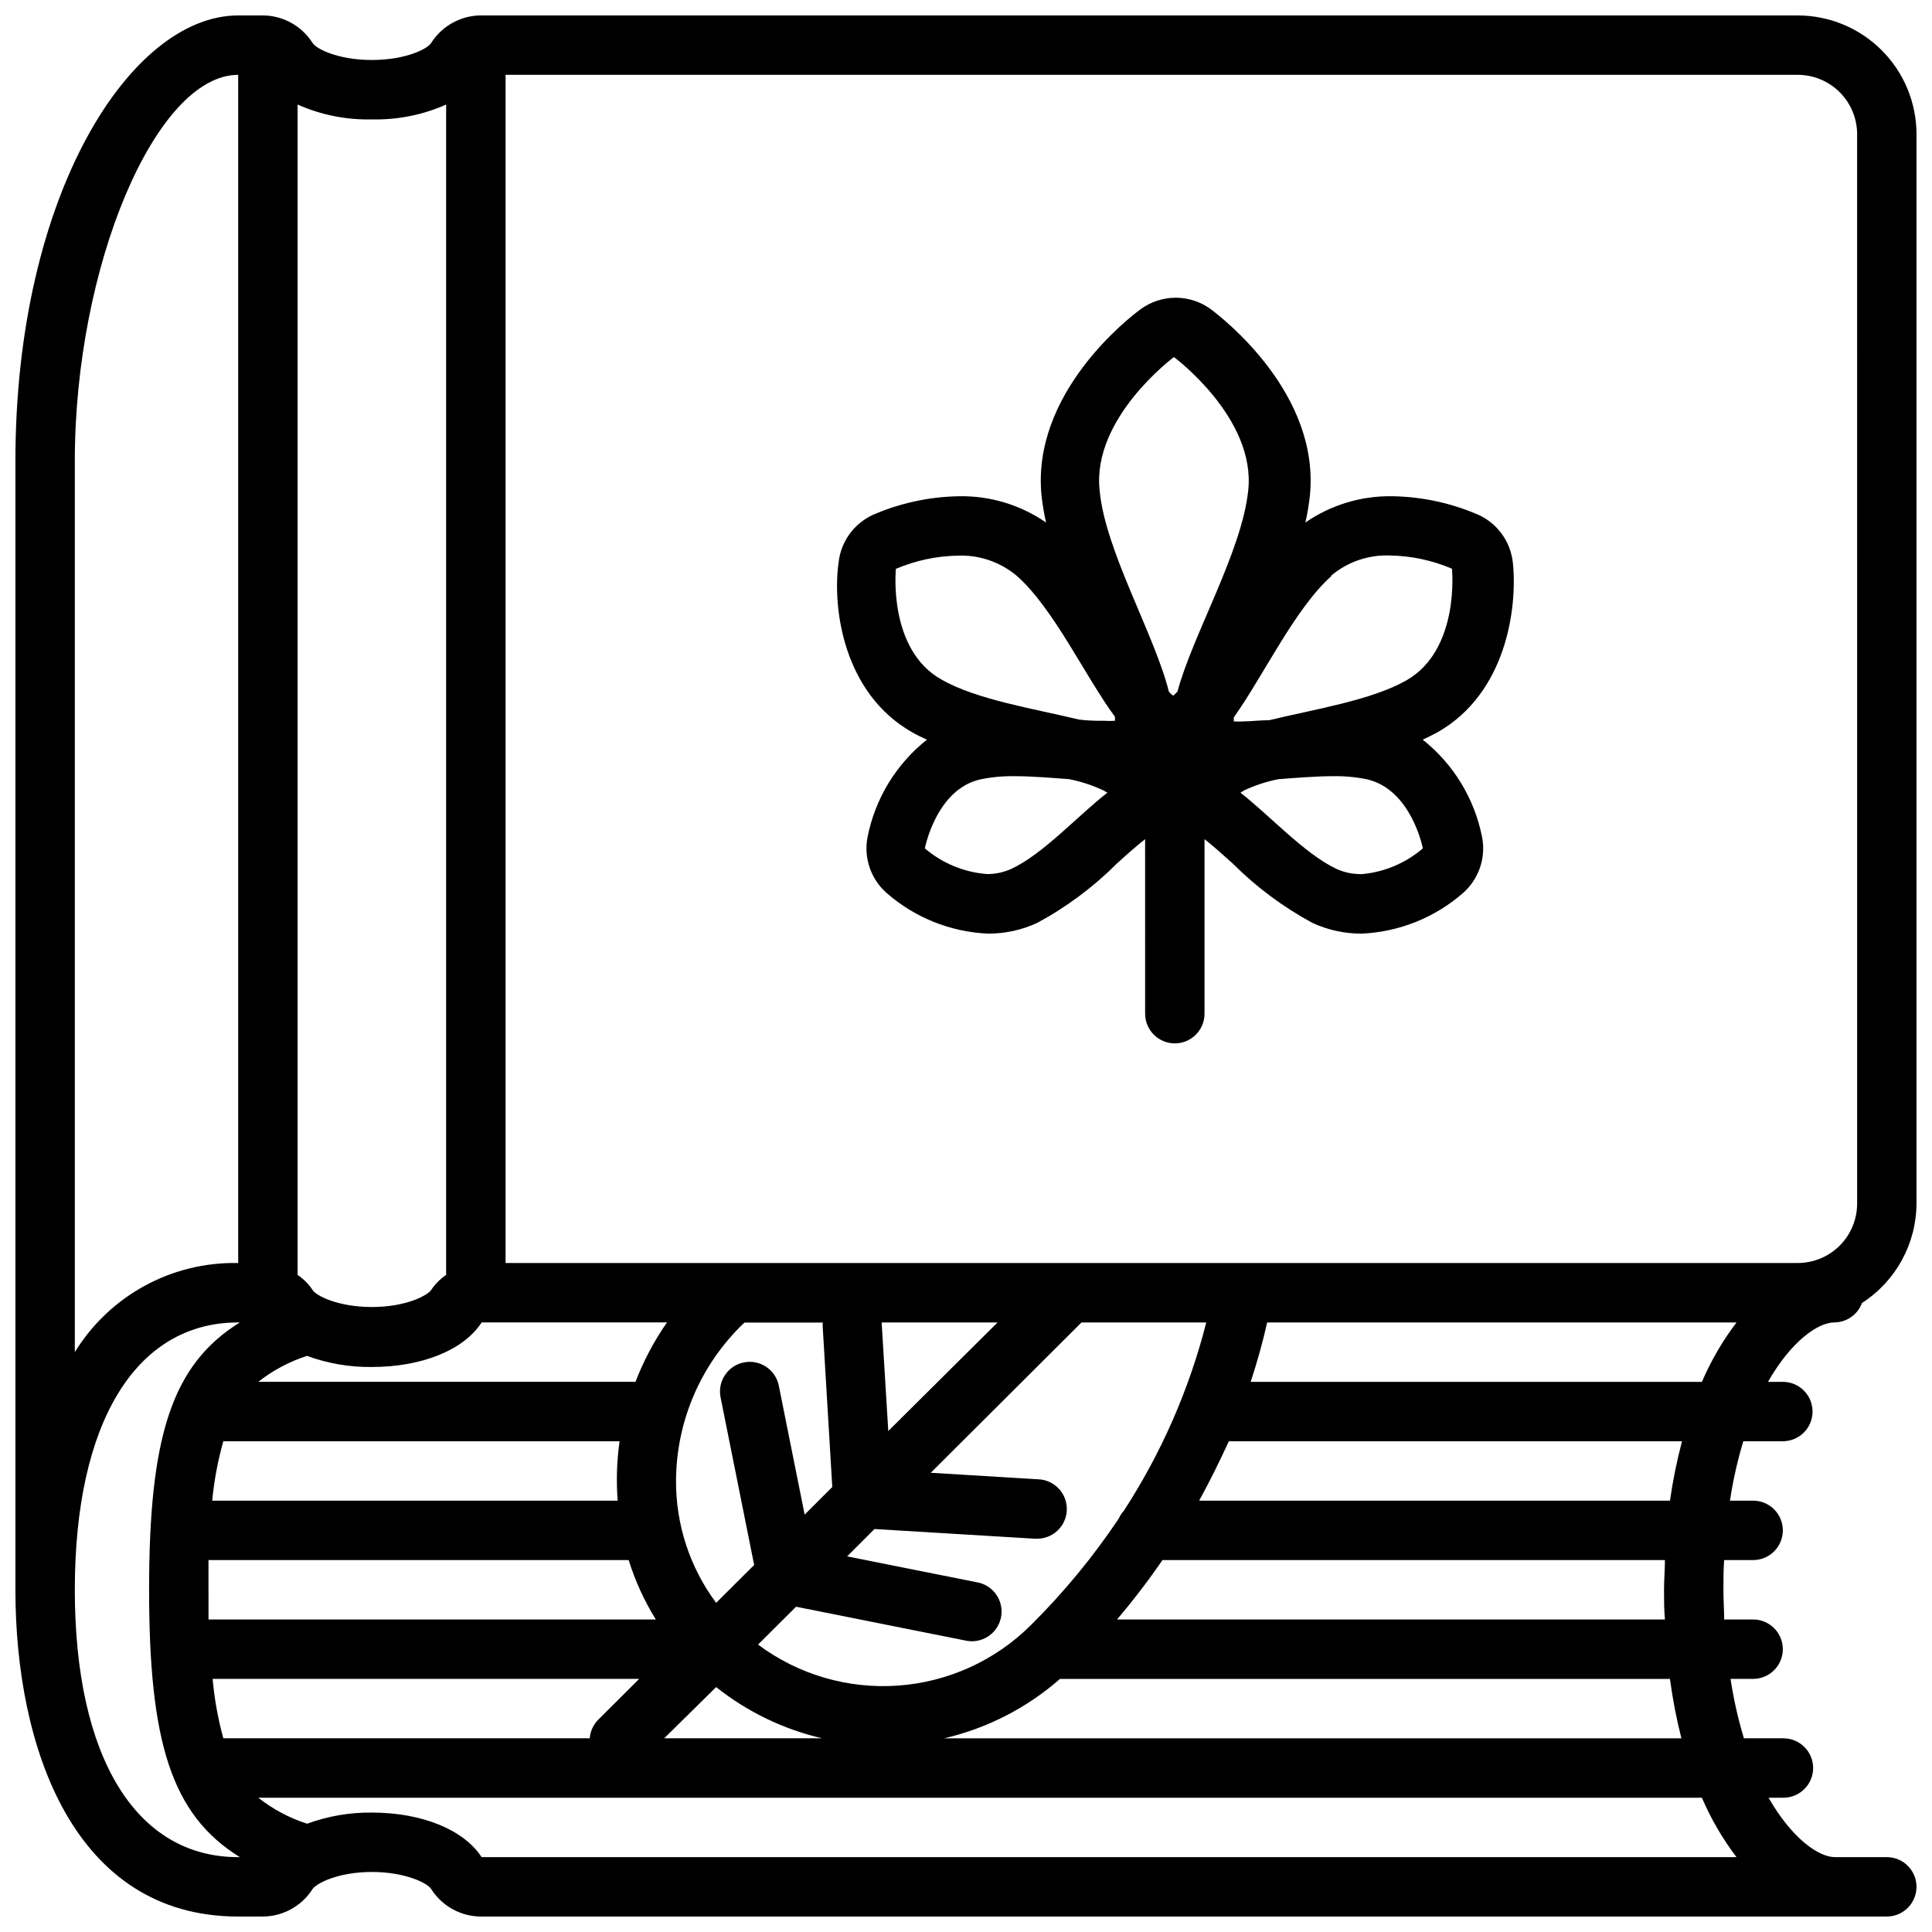
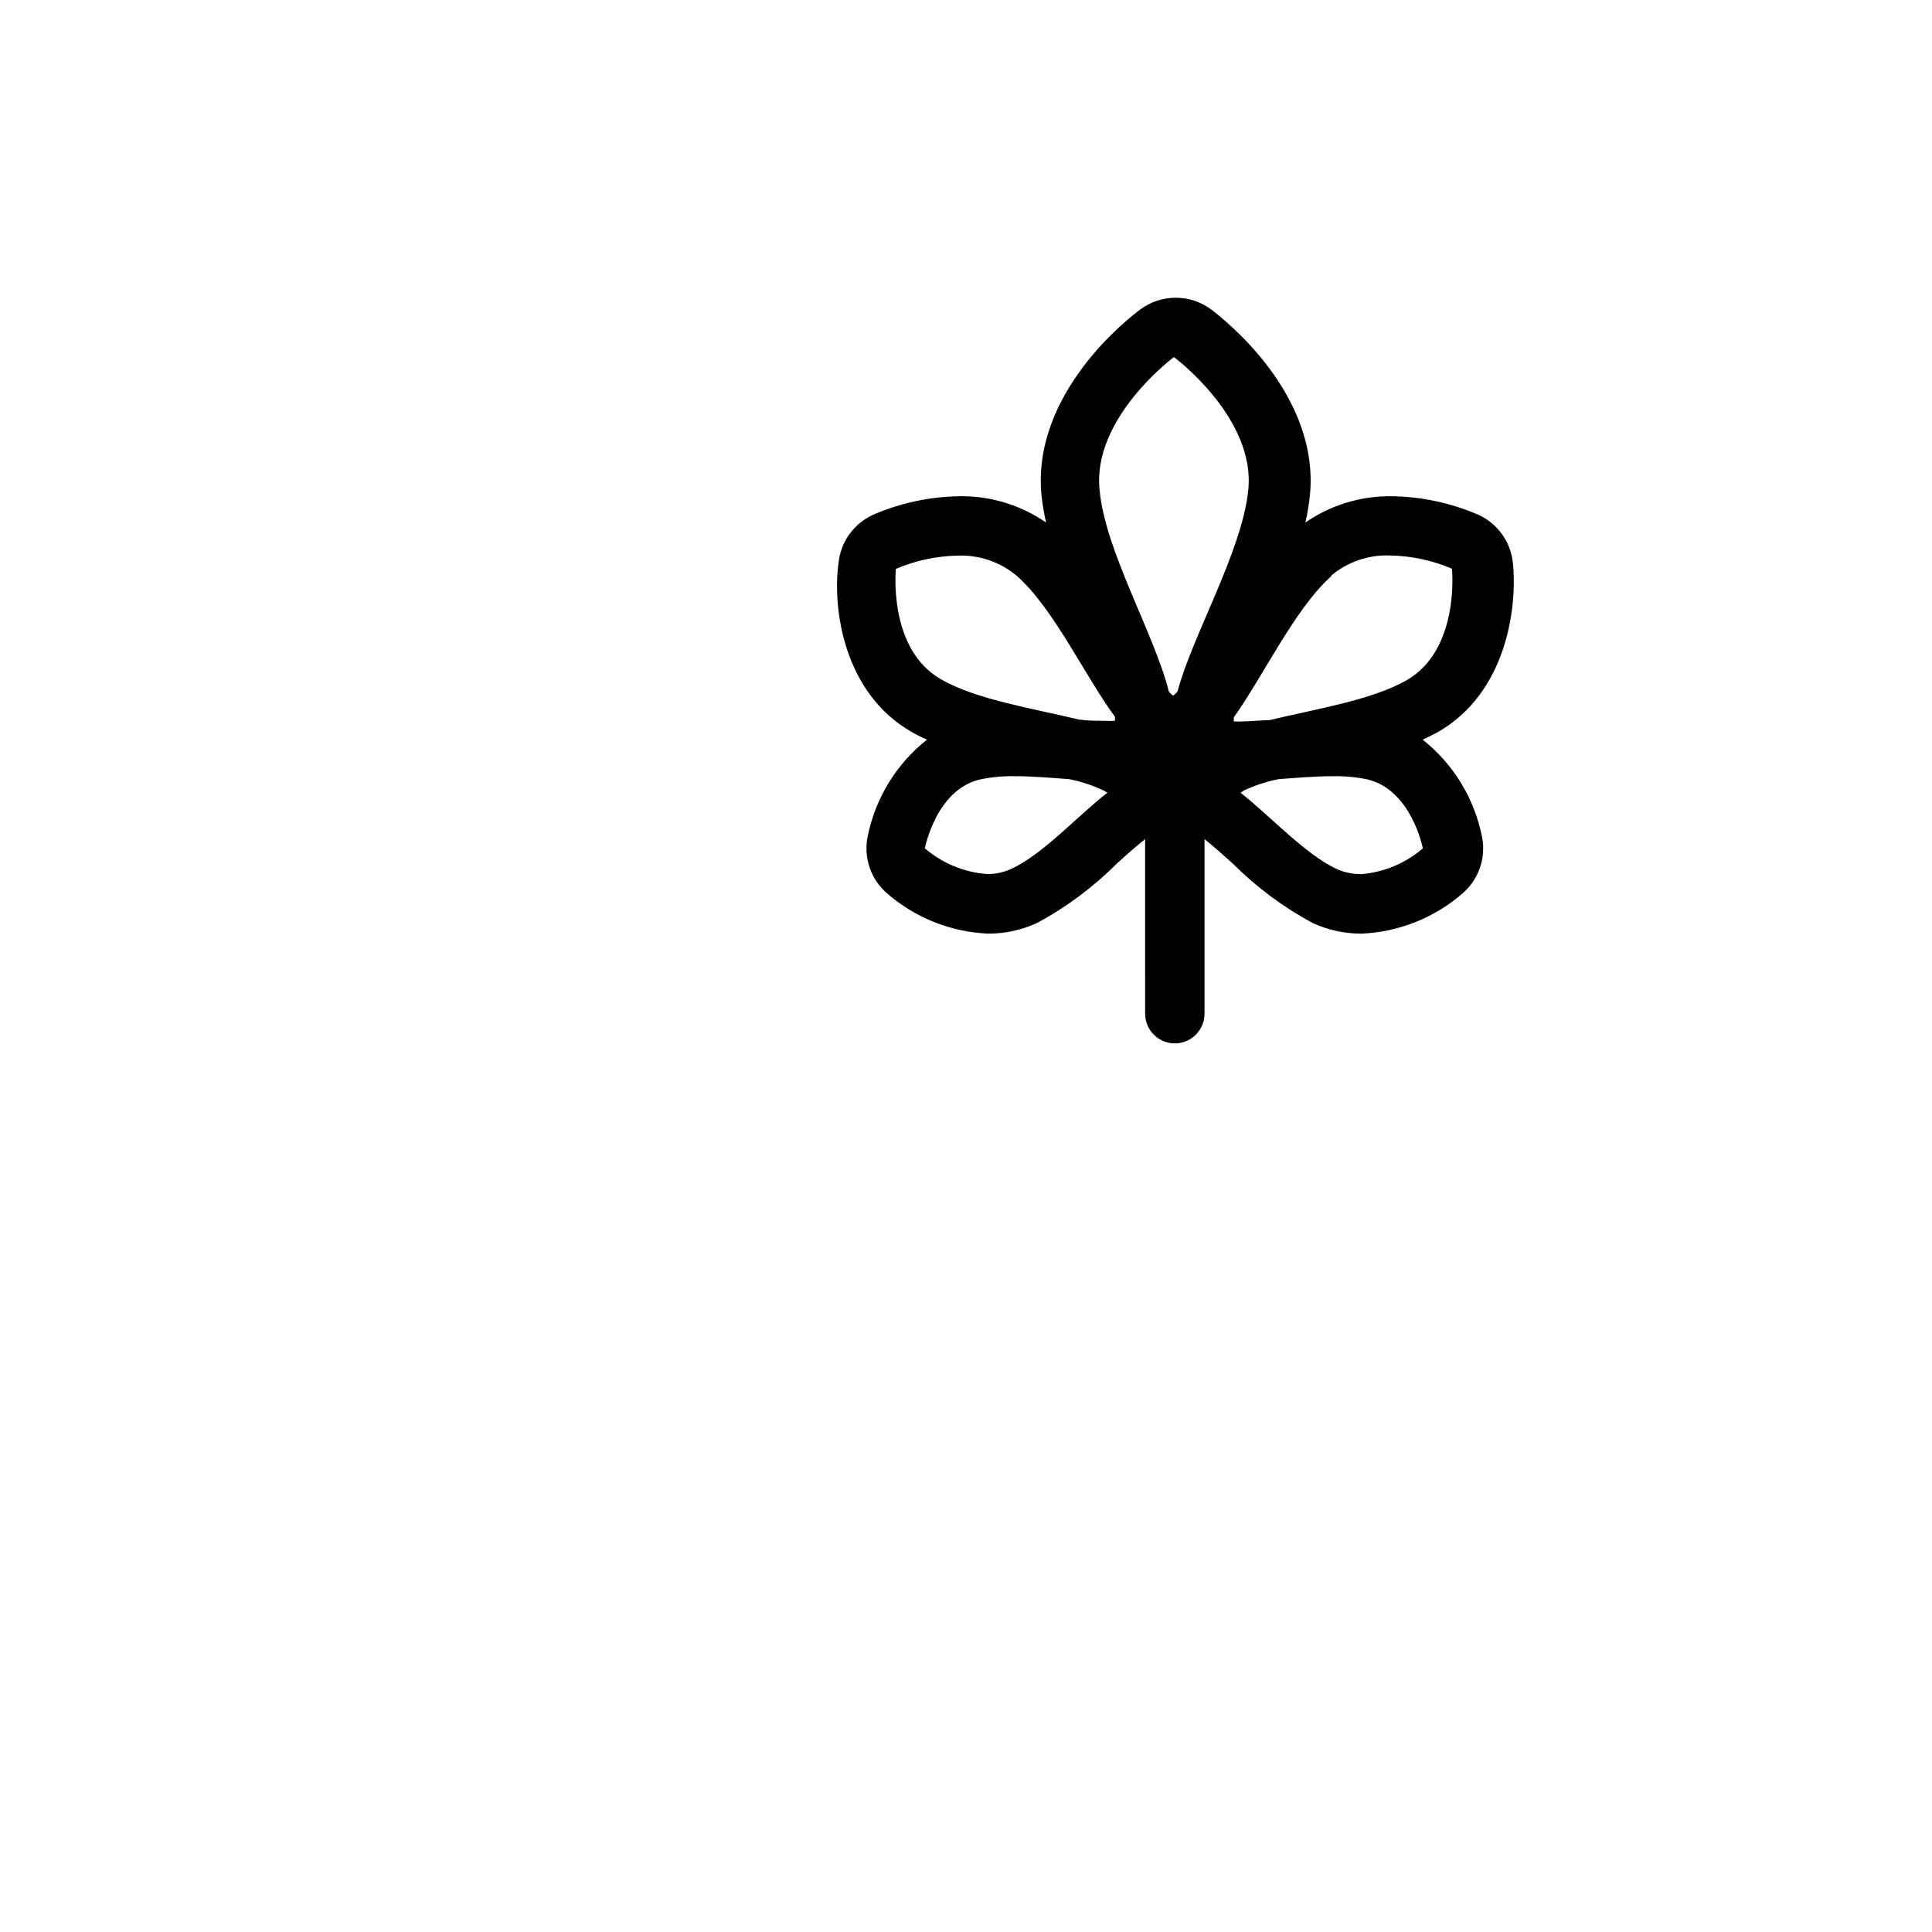
<svg xmlns="http://www.w3.org/2000/svg" width="800px" height="800px" version="1.1" viewBox="144 144 512 512">
  <defs>
    <clipPath id="a">
-       <path d="m148.09 148.09h503.81v503.81h-503.81z" />
+       <path d="m148.09 148.09h503.81v503.81h-503.81" />
    </clipPath>
  </defs>
  <g clip-path="url(#a)">
-     <path d="m620.41 148.09h-348.38c-5.535-0.168-10.75 2.582-13.738 7.242-0.824 1.535-6.652 4.566-15.742 4.566-9.094 0-14.918-3.031-15.742-4.566h-0.004c-2.984-4.66-8.203-7.41-13.734-7.242h-5.945c-28.496 0-59.039 47.43-59.039 118.08v299.14c0 41.879 15.508 86.594 59.039 86.594h5.945v-0.004c5.531 0.172 10.75-2.578 13.734-7.242 0.984-1.535 6.769-4.566 15.742-4.566 8.973 0 14.918 3.031 15.742 4.566h0.004c2.988 4.664 8.203 7.414 13.738 7.242h371.99c4.348 0 7.871-3.523 7.871-7.871s-3.523-7.871-7.871-7.871h-13.777c-4.25 0-11.375-4.922-17.555-15.742h3.938v-0.004c4.348 0 7.871-3.523 7.871-7.871 0-4.348-3.523-7.871-7.871-7.871h-10.469c-1.559-5.156-2.742-10.418-3.543-15.746h5.981c4.348 0 7.875-3.523 7.875-7.871 0-4.348-3.527-7.871-7.875-7.871h-7.676c0-2.559-0.195-5.156-0.195-7.871s0-5.312 0.195-7.871l7.676-0.004c4.348 0 7.875-3.523 7.875-7.871s-3.527-7.871-7.875-7.871h-6.141 0.004c0.801-5.328 1.984-10.59 3.539-15.746h10.473c4.348 0 7.871-3.523 7.871-7.871s-3.523-7.871-7.871-7.871h-3.938c6.18-10.824 13.305-15.742 17.555-15.742v-0.004c3.289-0.012 6.227-2.066 7.359-5.156 8.961-5.766 14.398-15.676 14.445-26.328v-283.39c0-8.352-3.316-16.359-9.223-22.266-5.902-5.906-13.914-9.223-22.266-9.223zm15.742 31.488 0.004 283.39c0 4.172-1.66 8.18-4.613 11.133-2.953 2.949-6.957 4.609-11.133 4.609h-342.43v-314.88h342.43c4.176 0 8.18 1.66 11.133 4.613s4.613 6.957 4.613 11.133zm-194.32 364.79c-0.551 0.609-1.004 1.301-1.34 2.047-6.805 10.172-14.613 19.641-23.301 28.262-9.43 9.391-21.918 15.078-35.195 16.023-13.273 0.949-26.445-2.91-37.109-10.867l10.078-10.035 44.754 8.934h-0.004c2.082 0.5 4.281 0.129 6.086-1.023 1.801-1.156 3.059-2.996 3.477-5.094 0.418-2.102-0.039-4.281-1.262-6.039-1.227-1.758-3.113-2.941-5.231-3.273l-34.281-6.852 7.242-7.242 42.391 2.559h0.473c4.348 0.133 7.977-3.285 8.105-7.633 0.133-4.348-3.285-7.981-7.633-8.109l-28.418-1.73 39.949-39.836h33.062c-4.508 17.719-11.887 34.578-21.844 49.91zm-216.48-41.051c5.504 2.023 11.332 3.023 17.199 2.949 13.266 0 24.363-4.488 29.086-11.809h49.121c-3.41 4.891-6.211 10.18-8.344 15.746h-99.973c3.871-3.047 8.258-5.379 12.949-6.887zm154.05 19.918-1.73-28.34v-0.434h30.699zm-14.84 14.836-7.32 7.32-6.887-34.363v0.004c-0.949-4.168-5.047-6.82-9.234-5.977s-6.938 4.875-6.195 9.086l8.934 44.594-10.078 10.035c-6.984-9.391-10.715-20.805-10.625-32.512 0.105-15.551 6.445-30.406 17.594-41.246l0.551-0.512h20.742c-0.043 0.469-0.043 0.945 0 1.414zm-165.31 27.238v-7.871l111.35-0.004c1.727 5.531 4.144 10.824 7.203 15.746h-118.55v-7.871zm3.938-39.359 105.01-0.004c-0.742 5.215-0.914 10.496-0.512 15.746h-107.45c0.504-5.328 1.492-10.598 2.953-15.746zm0 78.719c-1.422-5.152-2.367-10.422-2.836-15.746h113.04l-10.863 10.824c-1.305 1.324-2.102 3.066-2.242 4.922zm130.6-13.578h-0.004c8.242 6.559 17.844 11.195 28.105 13.578h-41.879zm-91.238-415.45c6.769 0.164 13.492-1.184 19.68-3.934v310.16c-1.551 1.051-2.887 2.387-3.938 3.938-0.984 1.535-6.769 4.566-15.742 4.566s-14.918-3.031-15.742-4.566h-0.004c-1.051-1.551-2.387-2.887-3.934-3.938v-310.16c6.188 2.75 12.91 4.098 19.68 3.934zm-78.723 90.531c0-51.641 21.453-102.34 43.297-102.34v314.88c-17.598-0.371-34.078 8.617-43.297 23.617zm0 299.14c0-44.359 16.18-70.852 43.297-70.852h0.434c-18.105 11.219-24.047 30.426-24.047 70.852 0 40.422 5.945 59.629 24.051 70.848h-0.438c-27.117 0-43.297-26.492-43.297-70.848zm440.36 70.848h-332.55c-4.723-7.242-15.742-11.809-29.086-11.809-5.852-0.07-11.668 0.934-17.16 2.953-4.691-1.512-9.078-3.844-12.949-6.891h382.58-0.004c2.406 5.602 5.484 10.891 9.172 15.746zm-14.602-31.488h-195.38c11.375-2.637 21.922-8.047 30.703-15.746h161.65c0.699 5.305 1.711 10.562 3.031 15.746zm-4.41-31.488h-145.16c4.281-5.039 8.301-10.297 12.043-15.746h133.16c0 2.598-0.234 5.156-0.234 7.871 0 2.719 0 5.277 0.234 7.875zm1.379-31.488h-124.77c2.914-5.312 5.473-10.547 7.871-15.742h120.09l0.004-0.004c-1.371 5.184-2.438 10.441-3.188 15.746zm-111.11-31.488c1.77-5.391 3.227-10.668 4.367-15.742h124.38v-0.004c-3.688 4.856-6.766 10.145-9.172 15.746z" />
-   </g>
+     </g>
  <path d="m385.71 338.05c1.219 0.707 2.519 1.34 3.938 1.969-8.16 6.469-13.742 15.641-15.746 25.859-1.047 5.465 0.867 11.074 5.039 14.758 7.477 6.547 16.957 10.348 26.883 10.785 4.496 0.016 8.945-0.949 13.027-2.832 7.773-4.195 14.895-9.5 21.137-15.746 2.203-2.008 5.234-4.723 7.477-6.453l0.004 46.246c0 4.348 3.523 7.871 7.871 7.871s7.871-3.523 7.871-7.871v-46.246c2.242 1.73 5.234 4.449 7.477 6.453 6.246 6.246 13.367 11.551 21.137 15.746 4.086 1.883 8.531 2.848 13.031 2.832 9.926-0.438 19.406-4.238 26.883-10.785 4.168-3.684 6.082-9.293 5.035-14.758-2.004-10.219-7.586-19.391-15.742-25.859 1.301-0.59 2.598-1.258 3.938-1.969 18.344-10.43 21.176-33.141 19.957-44.91h-0.004c-0.57-5.527-4.012-10.344-9.051-12.676-7.246-3.156-15.047-4.84-22.949-4.957-8.199-0.133-16.238 2.305-22.984 6.965 0.523-2.297 0.918-4.625 1.18-6.965 2.832-27.238-23.184-47.23-26.176-49.516-2.711-2.008-5.992-3.09-9.367-3.09-3.371 0-6.656 1.082-9.367 3.09-2.992 2.203-29.008 22.277-26.176 49.516 0.266 2.34 0.656 4.668 1.184 6.965-6.75-4.66-14.785-7.098-22.988-6.965-7.902 0.117-15.699 1.801-22.945 4.957-5.043 2.332-8.484 7.148-9.055 12.676-1.652 11.77 1.141 34.48 19.484 44.91zm26.293 36.211c-2.012 0.922-4.203 1.391-6.418 1.375-6.078-0.465-11.852-2.848-16.488-6.809 0 0 2.992-15.742 14.801-18.301h-0.004c2.953-0.605 5.961-0.883 8.977-0.828 4.684 0 9.684 0.434 14.484 0.789 3.141 0.621 6.191 1.629 9.09 2.992l1.023 0.59c-7.715 5.981-17.082 16.332-25.465 20.191zm92.574 1.379v-0.004c-2.215 0.016-4.402-0.453-6.414-1.375-8.383-3.938-17.75-14.211-25.426-20.191l1.023-0.629-0.004-0.004c2.887-1.344 5.93-2.336 9.055-2.949 4.801-0.355 9.801-0.789 14.484-0.789 3.012-0.055 6.023 0.223 8.973 0.828 11.809 2.715 14.801 18.301 14.801 18.301-4.621 3.969-10.383 6.367-16.453 6.852zm-7.871-79.035v-0.004c4.383-3.711 10.004-5.633 15.742-5.391 5.621 0.109 11.164 1.301 16.336 3.504 0 0 2.203 21.453-12.082 29.598-9.289 5.273-24.285 7.637-36.367 10.547-2.481 0-4.801 0.316-6.731 0.316h-0.004c-0.879 0.066-1.758 0.066-2.637 0v-0.746-0.316c7.754-10.824 16.215-28.891 25.898-37.469zm-41.605-57.98s21.844 16.176 19.68 35.426c-1.691 16.176-14.801 38.375-18.734 53.215-0.242 0.281-0.508 0.543-0.785 0.785l-0.355 0.316-0.395-0.316c-0.266-0.23-0.516-0.48-0.746-0.746-3.742-15.074-16.848-37.234-18.344-53.254-2.164-19.246 19.68-35.426 19.68-35.426zm-73.68 56.129c5.168-2.203 10.715-3.394 16.332-3.504 5.738-0.242 11.359 1.684 15.746 5.394 9.723 8.582 18.105 26.648 25.977 37.312v0.316 0.746h-0.117c-0.879 0.062-1.762 0.062-2.637 0-1.93 0-4.25 0-6.731-0.316-12.082-2.914-27.117-5.273-36.367-10.547-14.41-7.914-12.203-29.402-12.203-29.402z" />
</svg>